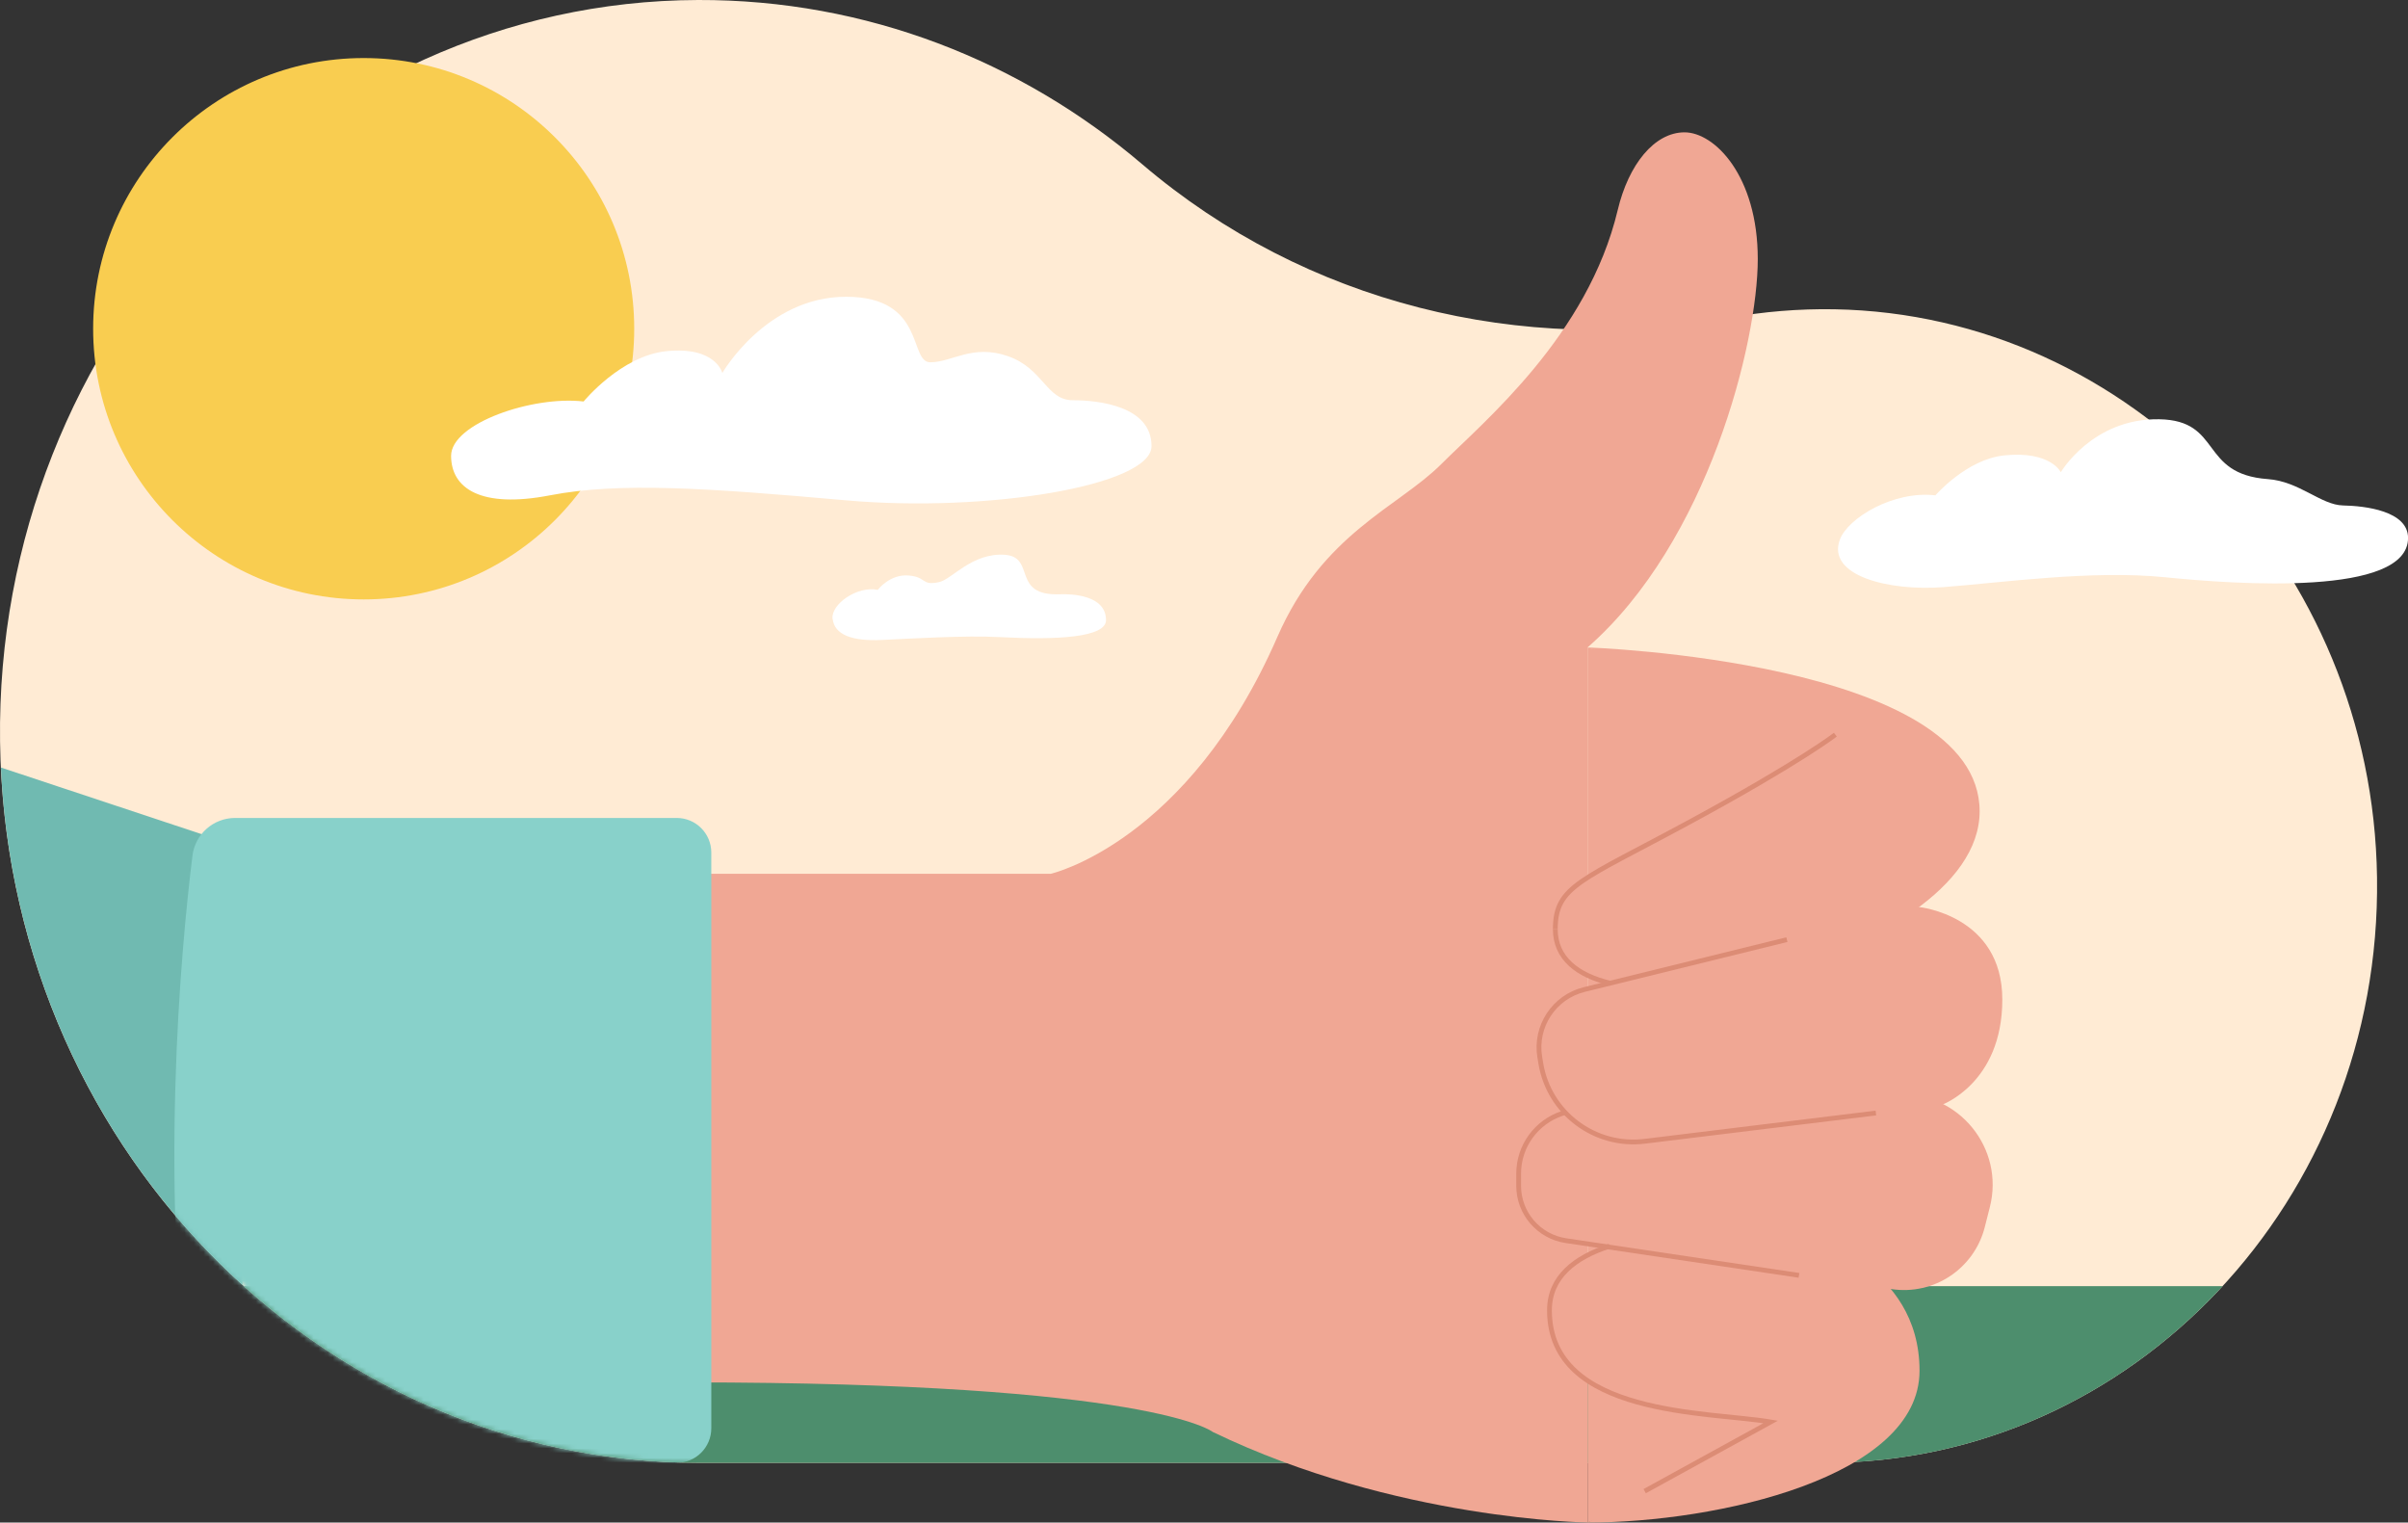
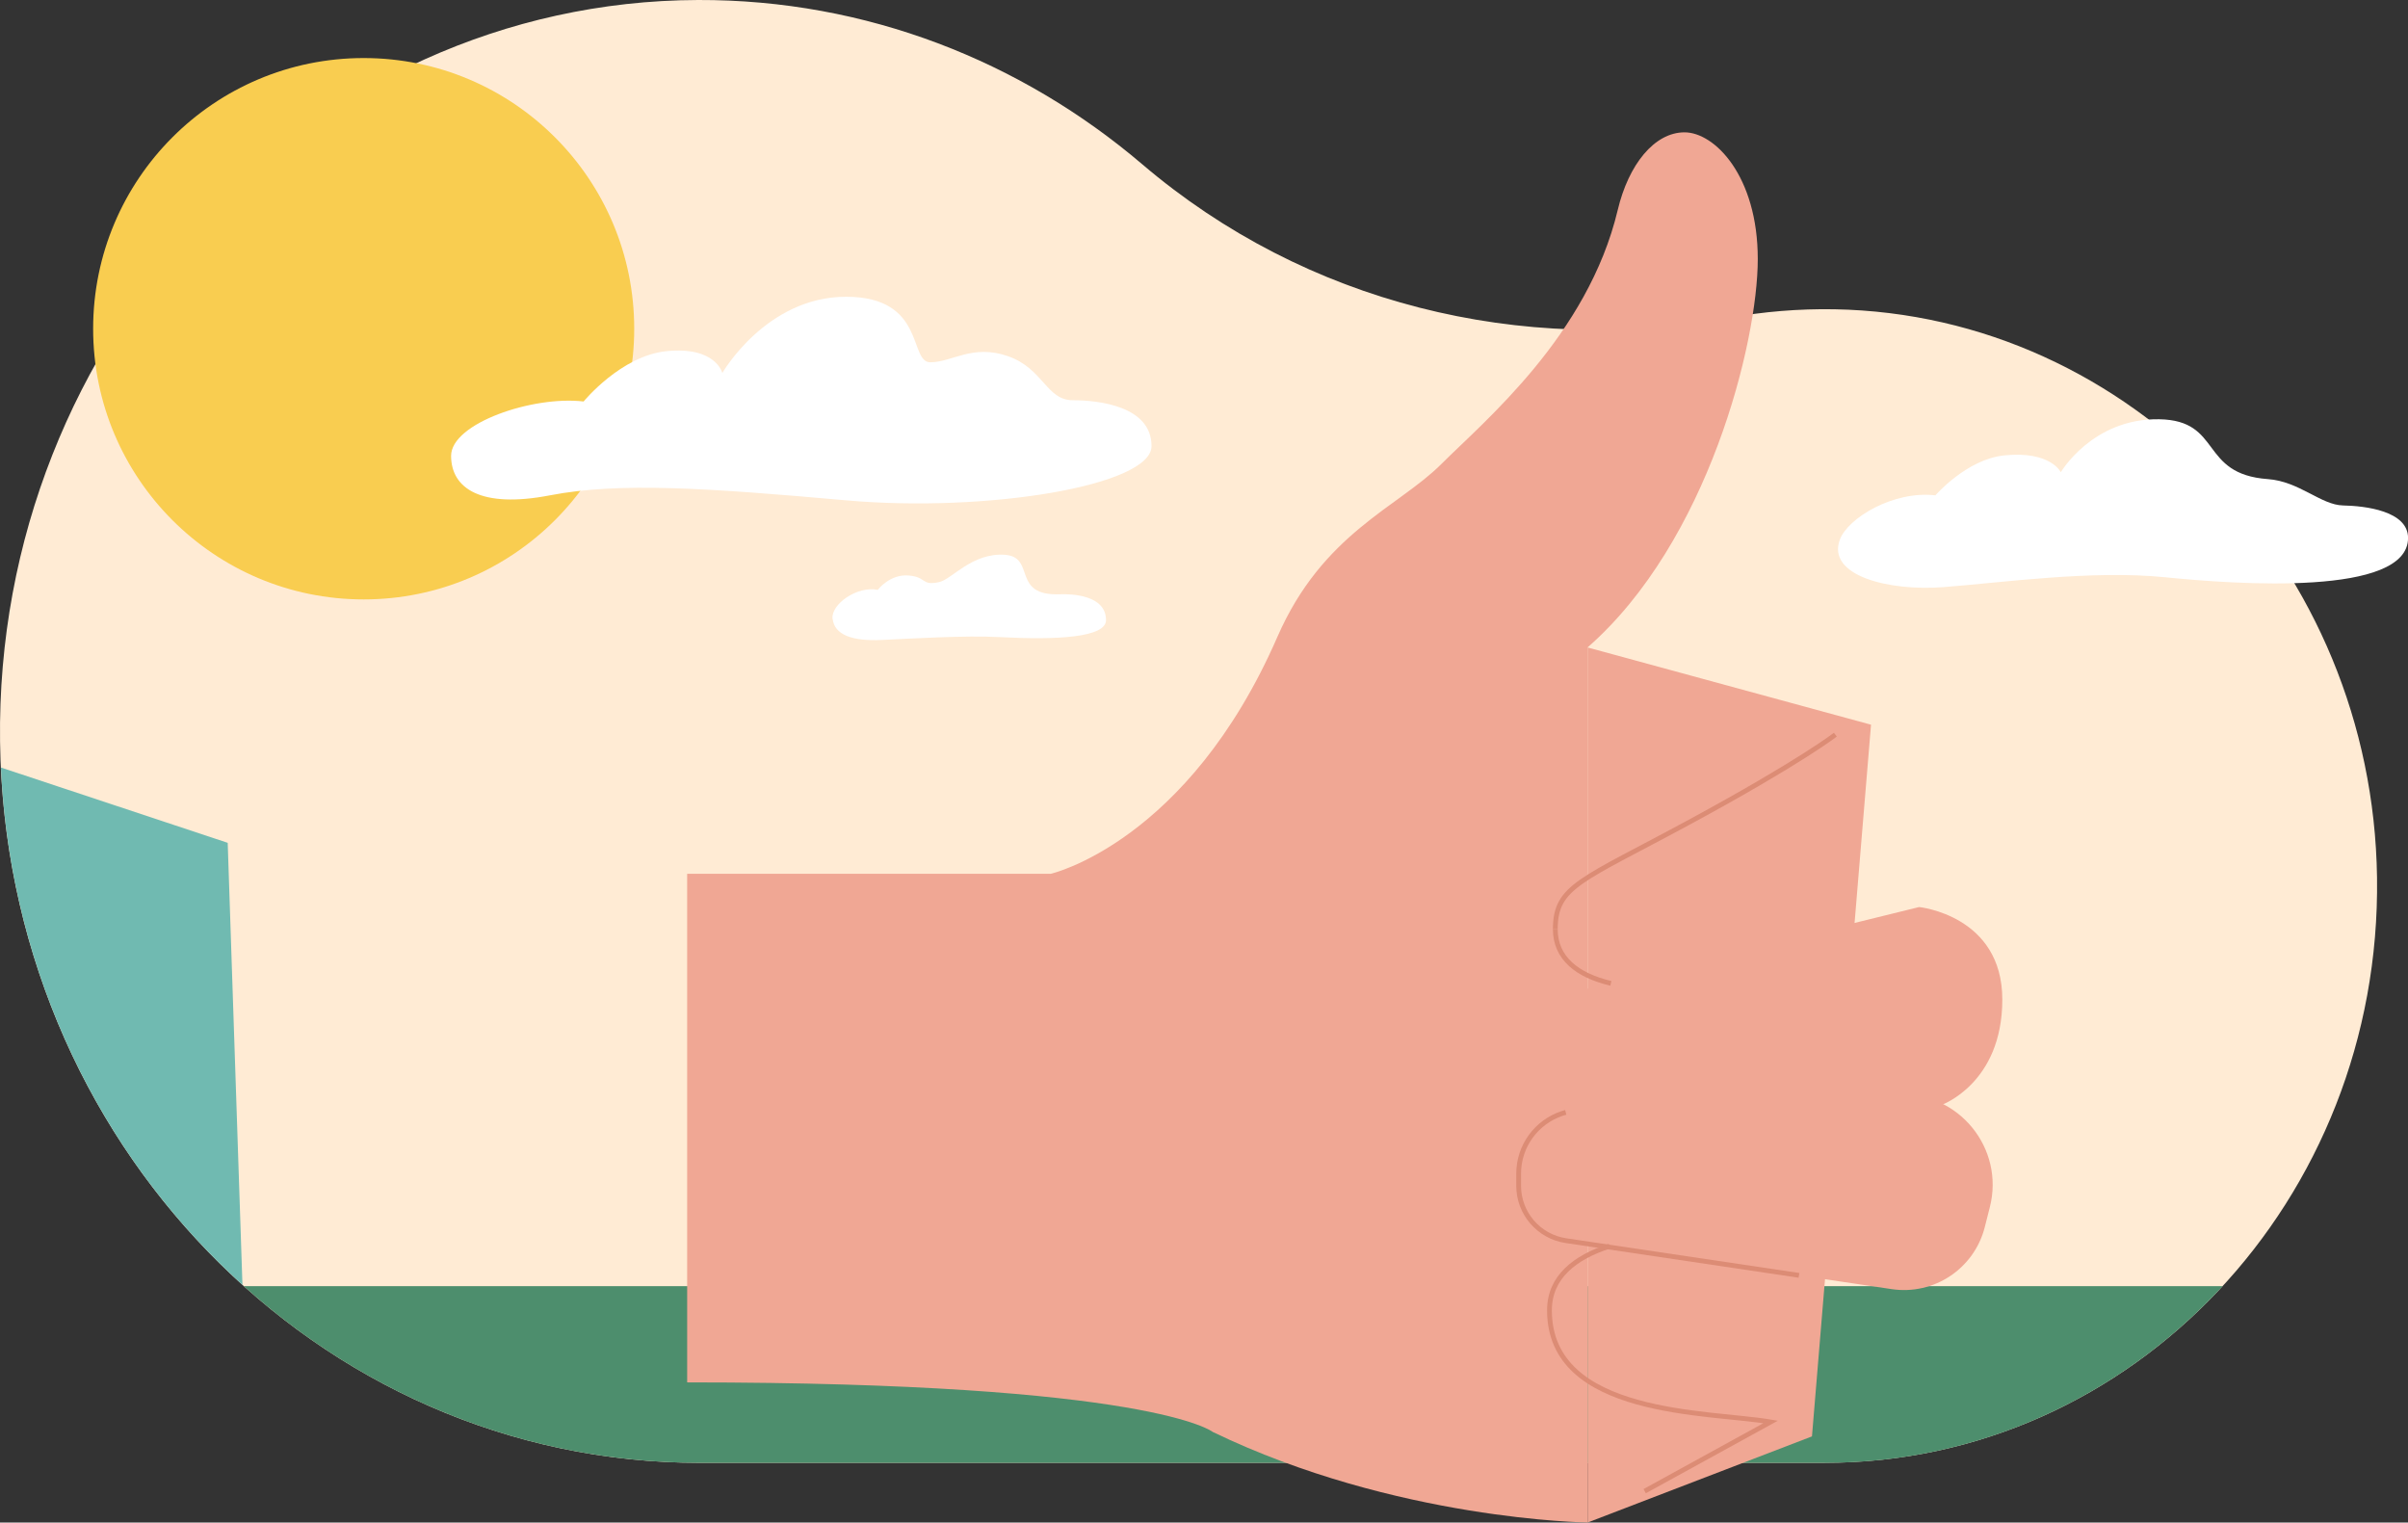
<svg xmlns="http://www.w3.org/2000/svg" width="503" height="318" viewBox="0 0 503 318" fill="none">
  <rect x="0" y="0" width="503" height="318" fill="#333333" stroke="none" />
  <g clip-path="url(#clip0_259_2599)">
    <path d="M146.254 305.533C66.155 305.533 1.096 238.277 0.012 154.879C-1.084 70.235 64.797 0.24 145.832 -6.24568e-07C181.026 -0.103 213.333 12.787 238.61 34.319C272.812 63.454 317.763 74.3 361.254 66.376C368.363 65.086 375.69 64.47 383.176 64.596C445.153 65.68 495.639 118.528 496.53 183.272C497.465 250.619 445.473 305.522 381.201 305.522H146.243L146.254 305.533Z" fill="#FFEBD4" />
    <path d="M50.931 268.634C76.528 291.639 109.839 305.533 146.243 305.533H381.201C413.828 305.533 443.282 291.376 464.268 268.634H50.931Z" fill="#4D8E6D" />
    <path d="M331.628 318L378.497 300.007L390.833 151.362L331.628 135.23V318Z" fill="#F0A794" />
-     <path d="M331.628 318C358.754 318 400.966 308.513 400.966 286.296C400.966 264.079 377.663 258.325 377.663 258.325C377.663 258.325 323.663 251.464 323.663 273.68C323.663 295.897 357.122 294.801 369.858 296.993L331.628 318Z" fill="#F0A794" />
    <path d="M143.538 182.496H219.518C219.518 182.496 248.093 175.965 266.832 133.016C276.281 111.37 292.029 105.958 301.033 96.962C310.037 87.966 331.685 70.076 337.928 43.84C340.176 34.387 345.573 27.64 351.873 27.64C358.172 27.64 367.176 36.762 367.176 54.115C367.176 71.468 356.826 113.162 331.628 135.219V317.989C331.628 317.989 291.584 317.543 253.331 299.083C253.331 299.083 240.733 288.728 143.538 288.728V182.484V182.496Z" fill="#F0A794" />
    <path d="M0.183 160.302C2.191 203.445 21.329 241.885 50.646 268.372L47.565 176.034L0.183 160.302Z" fill="#70BAB1" />
    <path d="M327.098 259.124L395.158 269.251C403.991 270.564 412.39 264.97 414.592 256.304L415.654 252.114C418.78 239.784 409.08 227.957 396.39 228.585L329.814 231.907C322.773 232.261 317.238 238.072 317.238 245.127V247.673C317.238 253.404 321.437 258.279 327.109 259.124H327.098Z" fill="#F0A794" />
-     <path d="M331.628 135.23C331.628 135.23 413.52 137.959 413.52 169.458C413.52 200.956 324.873 220.547 324.873 194.083C324.873 184.996 330.27 183.968 353.22 171.524C376.169 159.08 383.37 153.44 383.37 153.44L331.617 135.23H331.628Z" fill="#F0A794" />
    <mask id="mask0_259_2599" style="mask-type:luminance" maskUnits="userSpaceOnUse" x="-1" y="-1" width="498" height="307">
      <path d="M146.254 305.533C66.155 305.533 1.096 238.277 0.012 154.879C-1.084 70.235 64.797 0.24 145.832 -6.24568e-07C181.026 -0.103 213.333 12.787 238.61 34.319C272.812 63.454 317.763 74.3 361.254 66.376C368.363 65.086 375.69 64.47 383.176 64.596C445.153 65.68 495.639 118.528 496.53 183.272C497.465 250.619 445.473 305.522 381.201 305.522H146.243L146.254 305.533Z" fill="white" />
    </mask>
    <g mask="url(#mask0_259_2599)">
-       <path d="M47.348 305.533H141.359C145.341 305.533 148.582 302.302 148.582 298.306V178.066C148.582 174.081 145.353 170.839 141.359 170.839H49.117C44.586 170.839 40.763 174.207 40.204 178.705C37.842 197.805 32.969 248.781 40.33 299.425C40.843 302.919 43.822 305.522 47.348 305.522V305.533Z" fill="#88D1CA" />
-     </g>
+       </g>
    <path d="M330.944 206.676L400.875 189.448C400.875 189.448 418.256 191.184 418.256 208.765C418.256 226.347 405.509 230.799 405.509 230.799L343.588 238.369C333.146 239.647 323.549 232.443 321.86 222.054L321.643 220.753C320.604 214.359 324.644 208.229 330.944 206.676Z" fill="#F0A794" />
    <path d="M324.884 194.083C324.884 184.996 330.282 183.968 353.231 171.524C376.18 159.08 383.381 153.44 383.381 153.44" stroke="#DC8C75" stroke-miterlimit="10" />
-     <path d="M391.849 232.466L343.577 238.369C333.135 239.647 323.537 232.443 321.848 222.054L321.632 220.753C320.593 214.359 324.633 208.229 330.932 206.676L373.259 196.253" stroke="#DC8C75" stroke-miterlimit="10" />
    <path d="M336.49 205.386C329.437 203.719 324.884 200.089 324.884 194.083" stroke="#DC8C75" stroke-miterlimit="10" />
    <path d="M327.064 232.329C326.801 232.398 326.527 232.478 326.276 232.569C321.004 234.327 317.227 239.305 317.227 245.127V247.673C317.227 253.404 321.426 258.279 327.098 259.124L375.781 266.374" stroke="#DC8C75" stroke-miterlimit="10" />
    <path d="M336.193 260.277C328.946 262.641 323.663 266.739 323.663 273.68C323.663 295.897 357.122 294.801 369.858 296.993L343.553 311.447" stroke="#DC8C75" stroke-miterlimit="10" />
    <path d="M75.969 125.195C107.179 125.195 132.48 99.883 132.48 68.66C132.48 37.436 107.179 12.124 75.969 12.124C44.758 12.124 19.457 37.436 19.457 68.66C19.457 99.883 44.758 125.195 75.969 125.195Z" fill="#F9CD50" />
    <path d="M173.905 129.225C173.585 126.177 179.086 122.318 183.354 123.197C183.354 123.197 185.853 119.886 189.767 120.195C193.682 120.503 192.346 122.421 196.226 121.565C198.828 120.982 203.119 115.377 209.932 115.879C216.448 116.37 211.165 124.533 221.458 124.122C223.718 124.031 231.033 124.225 231.033 129.522C231.033 133.141 220.842 133.701 208.985 133.073C201.499 132.673 190.201 133.392 184.187 133.666C178.173 133.94 174.282 132.673 173.928 129.225H173.905Z" fill="white" />
    <path d="M384.328 112.683C385.994 108.219 395.5 102.43 404.288 103.458C404.288 103.458 410.792 95.912 418.689 95.112C428.355 94.13 430.478 98.629 430.478 98.629C430.478 98.629 437.085 87.349 451.008 87.566C464.314 87.783 459.316 99.028 473.729 100.067C480.291 100.535 484.821 105.479 489.431 105.57C494.042 105.661 503.012 106.7 503.012 112.363C503.012 124.579 467.315 122.09 452.172 120.56C437.028 119.03 418.187 121.69 405.988 122.627C394.405 123.517 381.521 120.195 384.328 112.683Z" fill="white" />
    <path d="M94.228 95.215C94.228 88.388 111.345 82.6 121.913 83.856C121.913 83.856 129.707 74.3 139.236 73.341C149.552 72.313 150.887 77.907 150.887 77.907C150.887 77.907 160.028 61.981 176.735 61.981C193.442 61.981 189.802 75.67 194.332 75.67C198.863 75.67 203.142 71.811 210.548 74.391C217.955 76.971 218.56 83.593 224.094 83.593C229.629 83.593 240.539 84.872 240.539 93.171C240.539 101.471 206.018 107.1 176.804 104.508C147.589 101.905 129.296 100.672 114.872 103.458C100.447 106.244 94.228 102.019 94.228 95.192V95.215Z" fill="white" />
  </g>
  <defs>
    <clipPath id="clip0_259_2599">
      <rect width="503" height="318" fill="white" />
    </clipPath>
  </defs>
</svg>